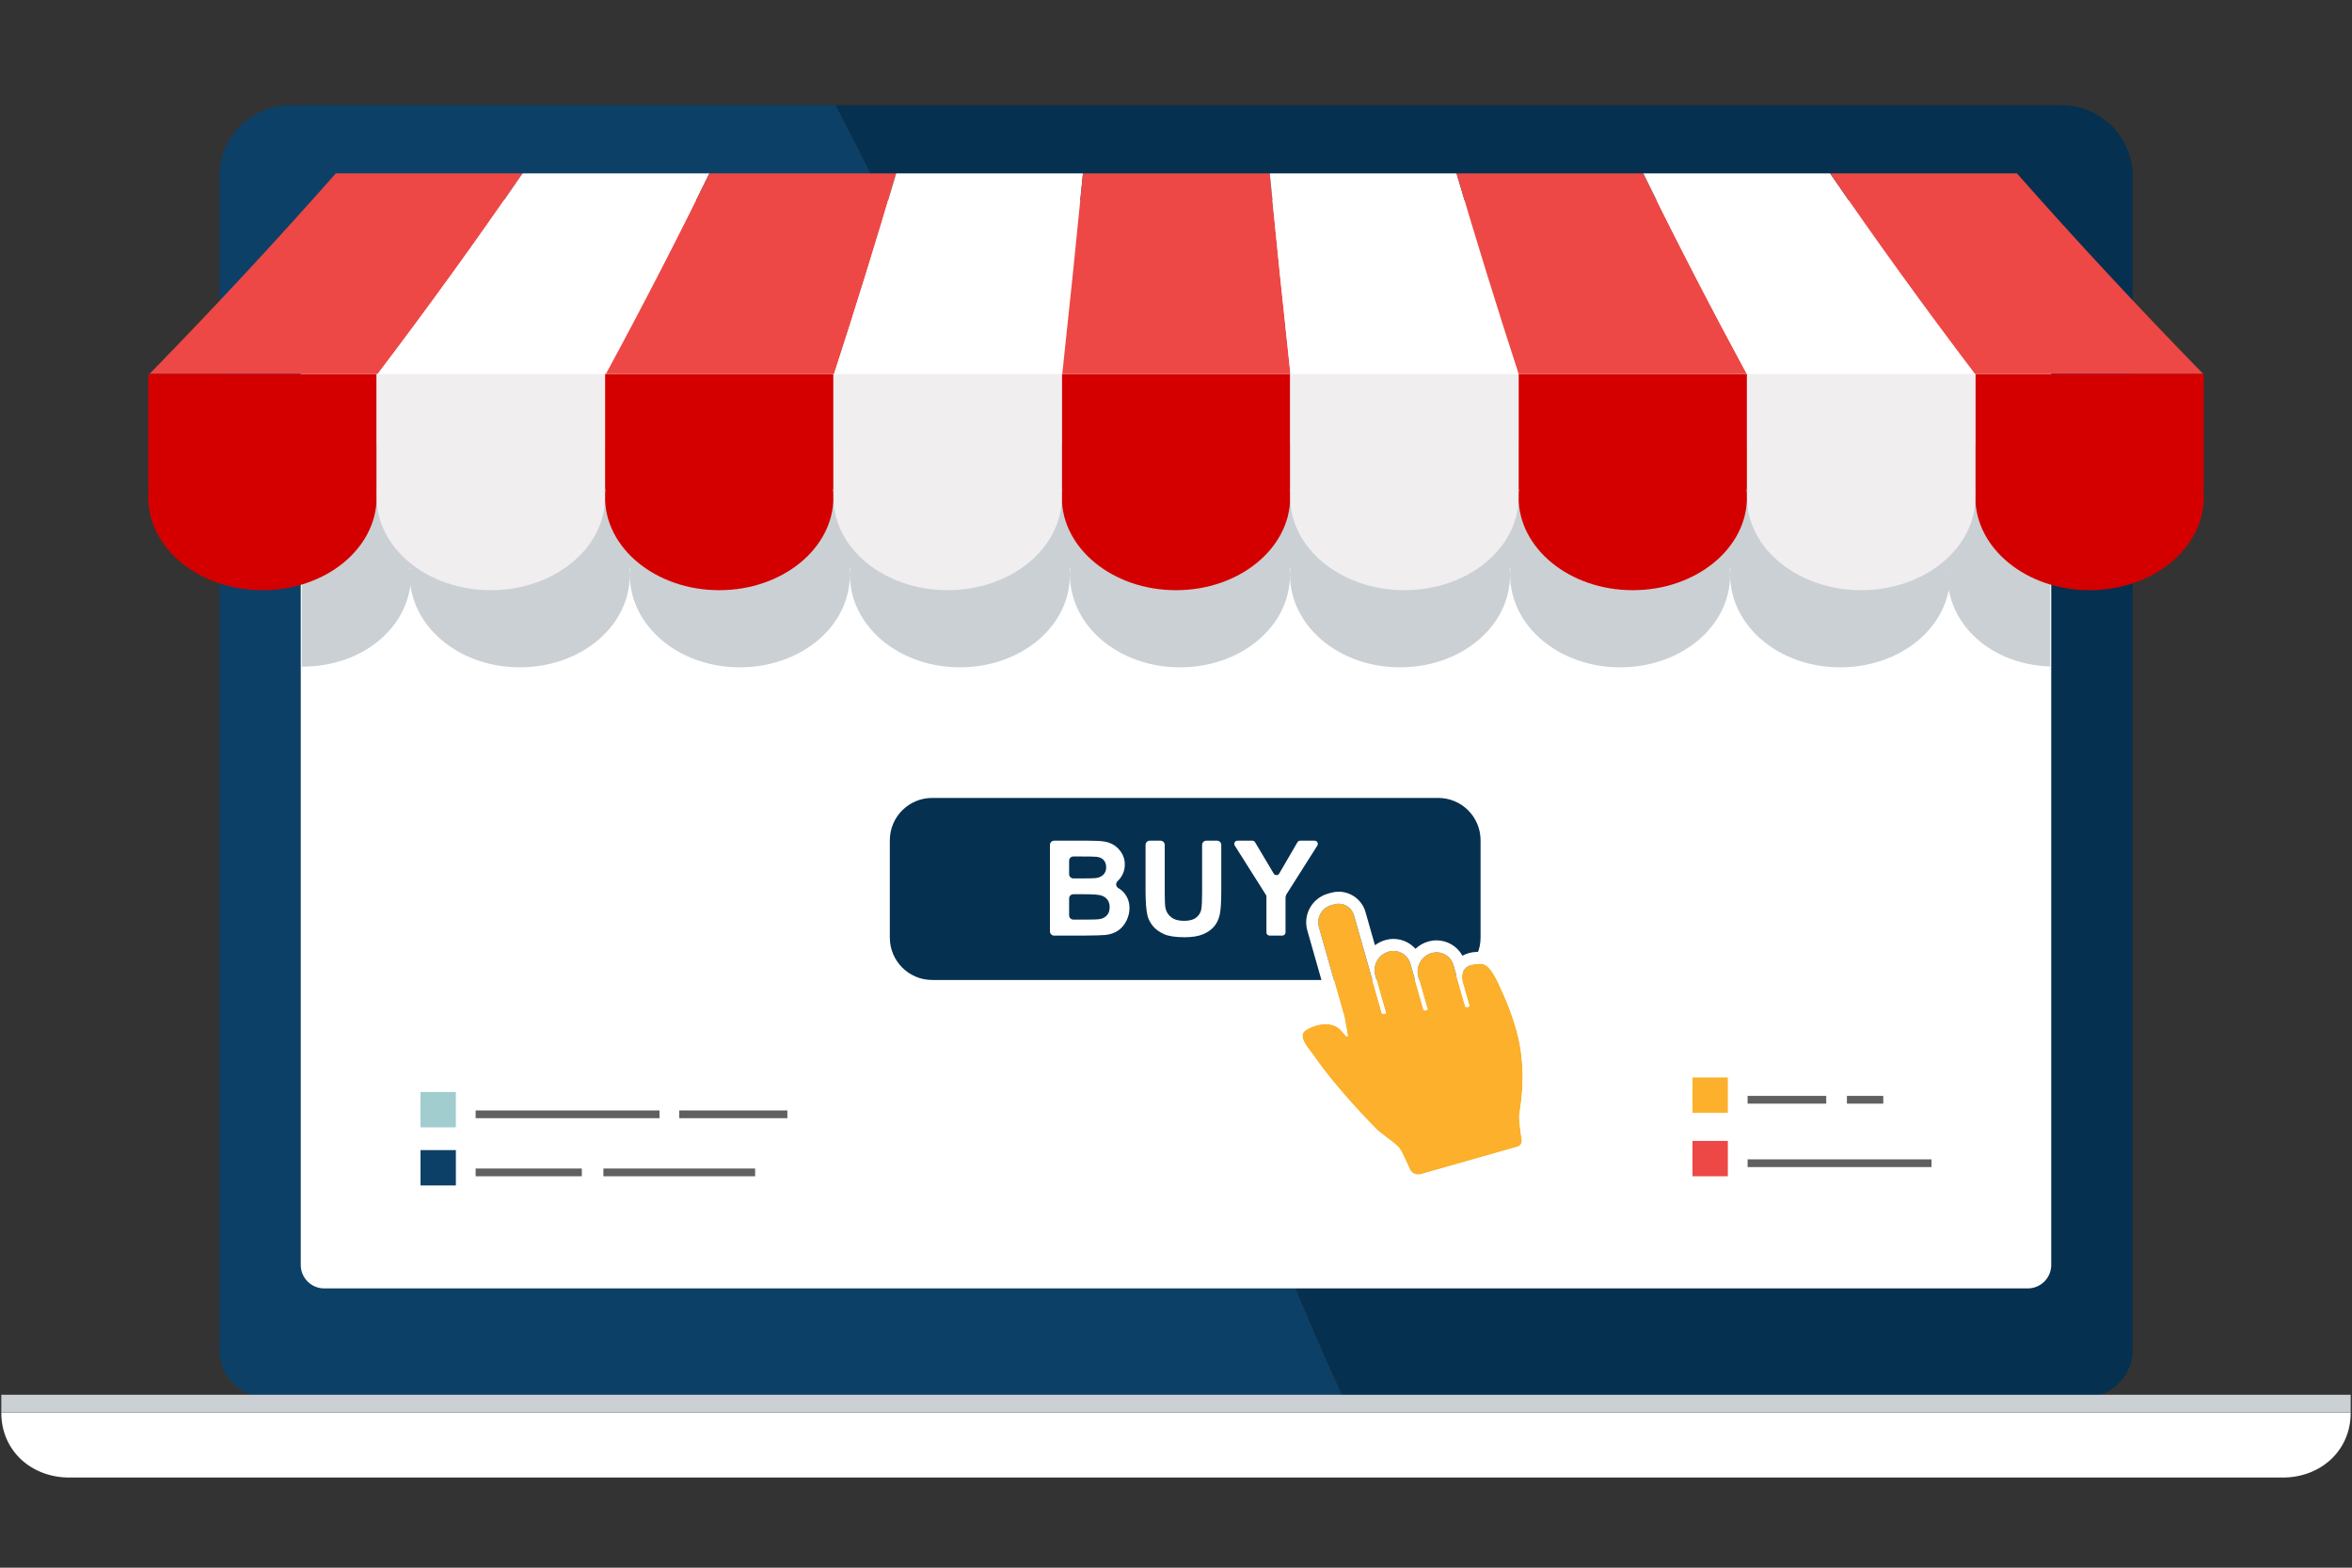
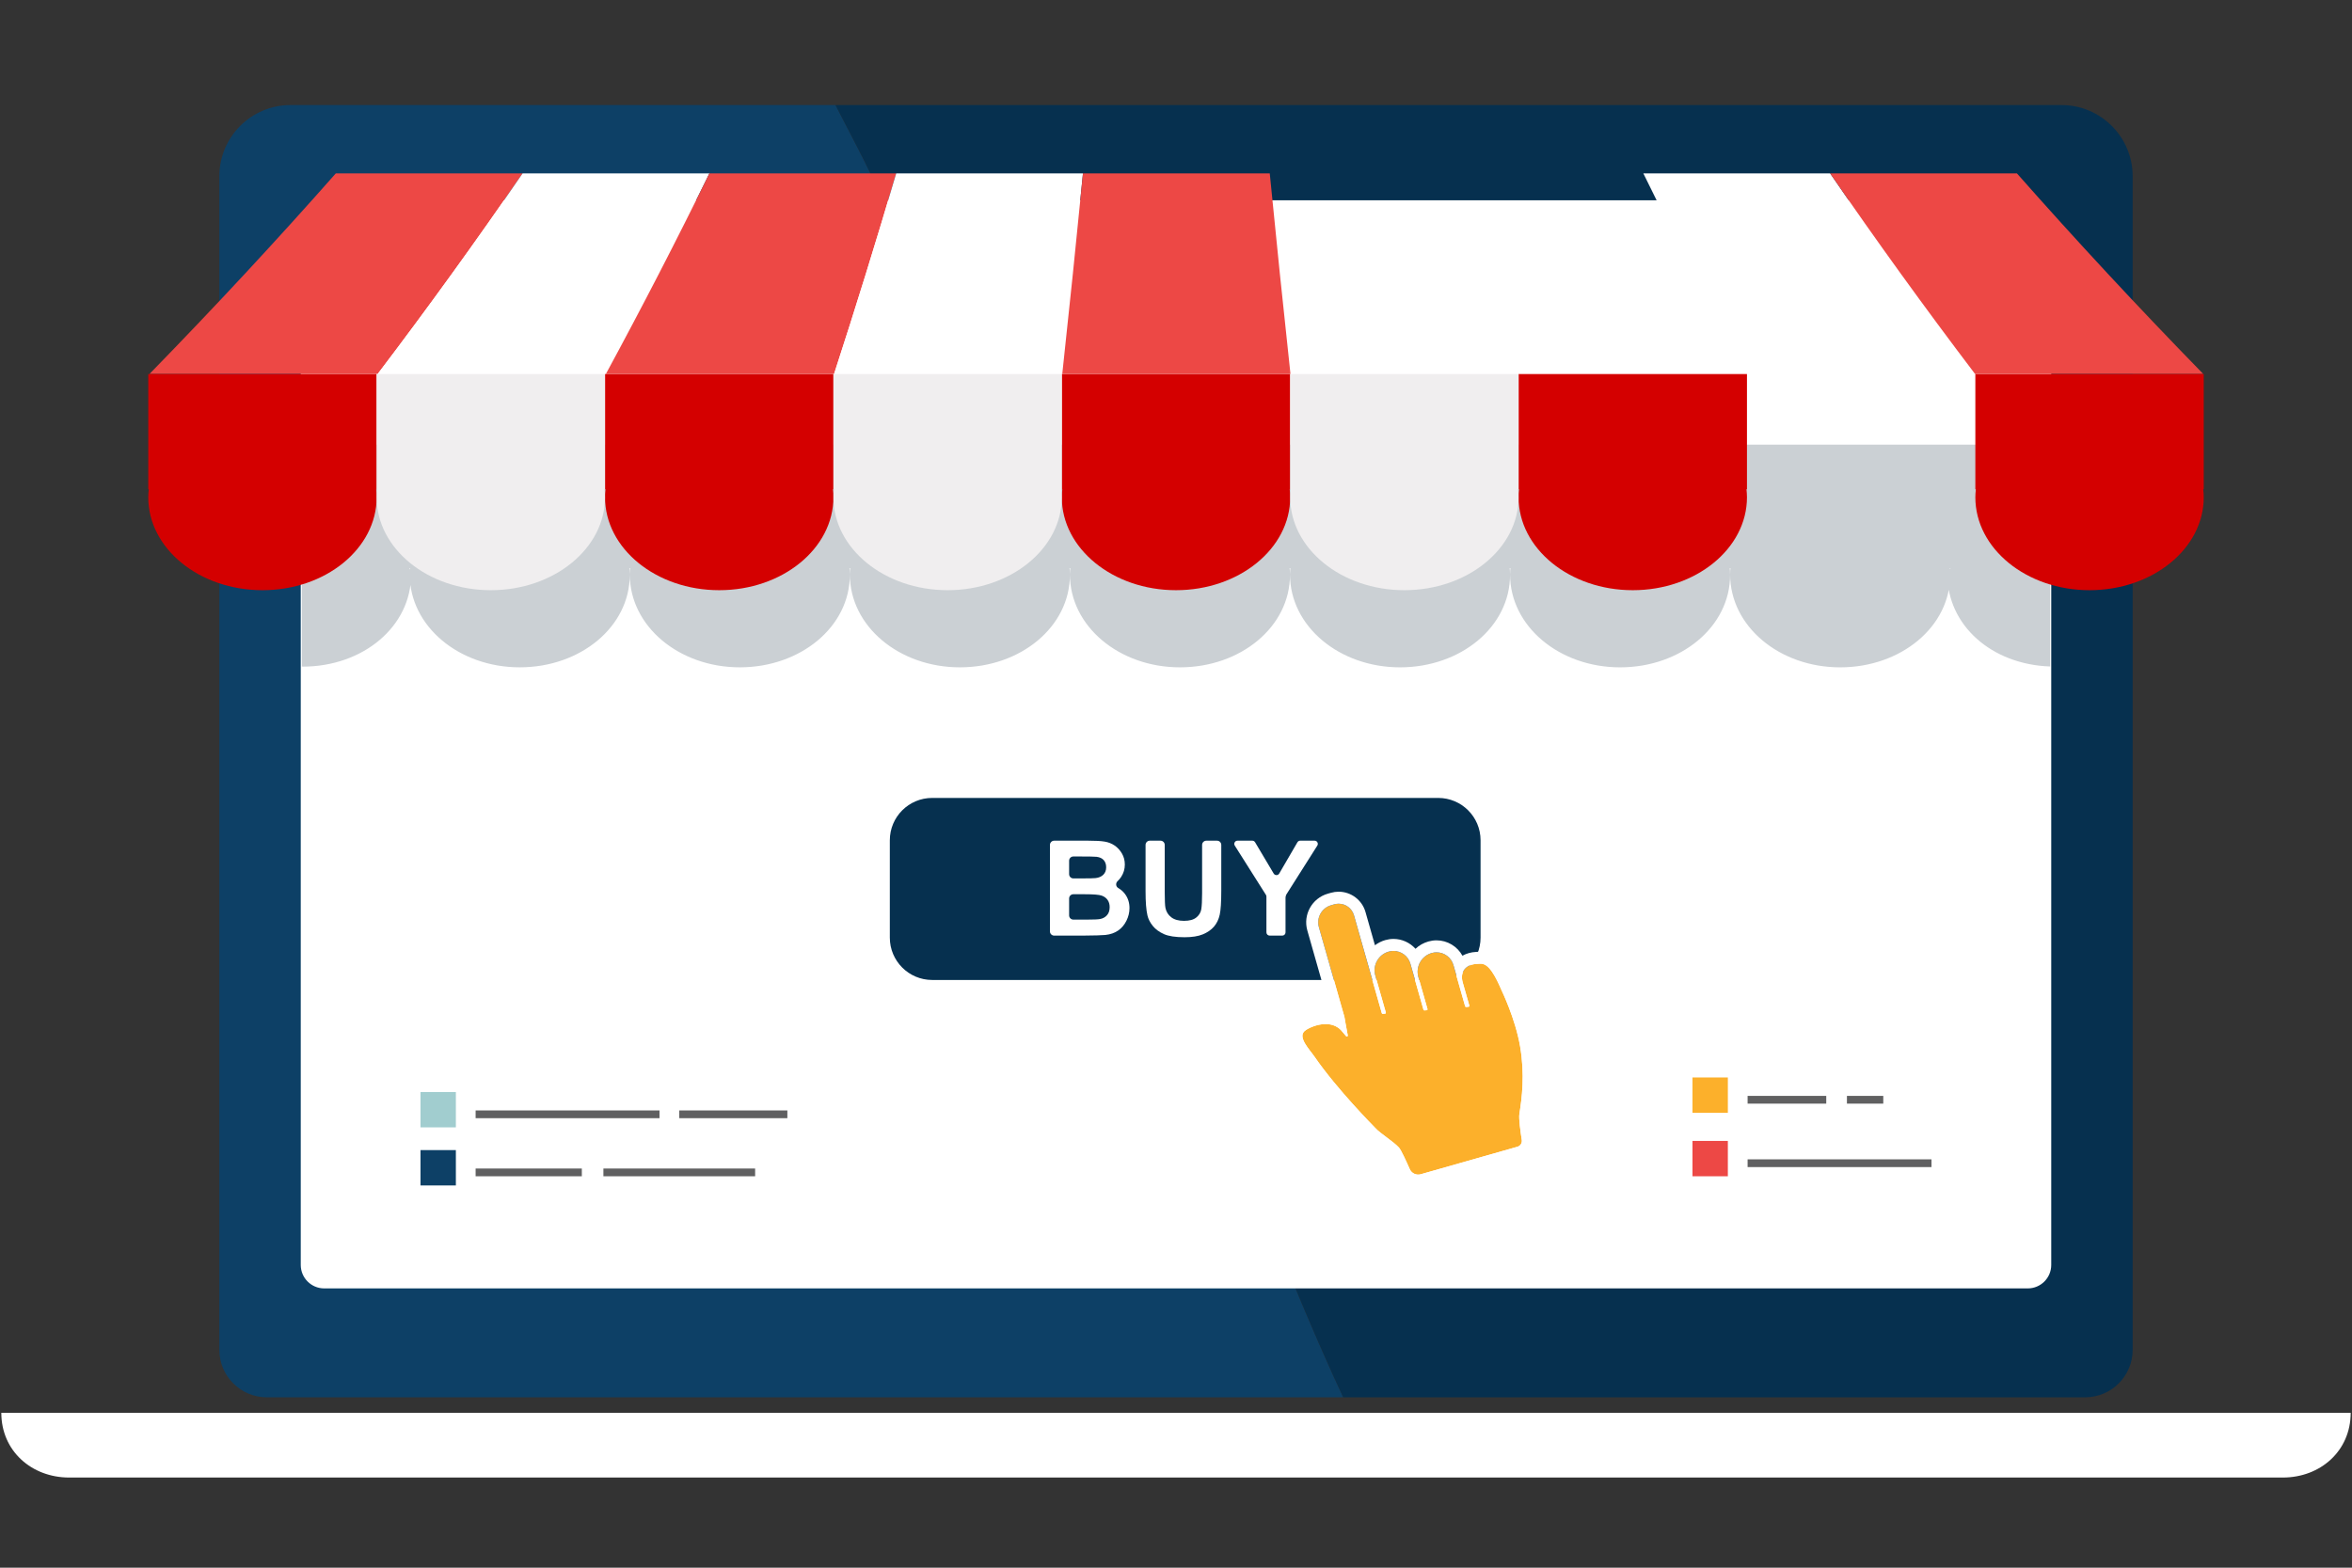
<svg xmlns="http://www.w3.org/2000/svg" version="1.1" id="Ñëîé_1" x="0px" y="0px" width="1200px" height="800px" viewBox="0 0 1200 800" enable-background="new 0 0 1200 800" xml:space="preserve">
  <rect x="0" y="0" width="1200" height="800" fill="#333333" stroke="none" />
  <g>
    <g>
      <path fill="#0D4066" d="M509.132,287.269c-23.366-57.117-36.347-114.234-54.521-173.948c-7.489-20.967-18.426-40.209-28.34-59.713    H148.255c-20.074,0-36.347,16.273-36.347,36.347V688.82c0,13.383,10.848,24.232,24.231,24.232h549.176    c-27.644-59.128-49.154-120.507-77.526-179.142C568.845,450.833,540.287,370.349,509.132,287.269z" />
      <path fill="#06304F" d="M1051.745,53.608H426.271c9.914,19.504,20.851,38.746,28.34,59.713    c18.174,59.714,31.155,116.831,54.521,173.948c31.155,83.08,59.713,163.564,98.657,246.642    c28.372,58.635,49.883,120.014,77.526,179.142h378.546c13.382,0,24.231-10.85,24.231-24.232V89.955    C1088.093,69.881,1071.819,53.608,1051.745,53.608z" />
      <path fill="#FFFFFF" d="M1034.583,657.479H165.417c-6.611,0-11.969-5.359-11.969-11.97V114.192    c0-6.611,5.358-11.969,11.969-11.969h869.166c6.611,0,11.97,5.358,11.97,11.969v531.316    C1046.553,652.119,1041.194,657.479,1034.583,657.479z" />
    </g>
    <g>
      <path fill="#FFFFFF" d="M650.964,720.957H549.037H0.669c0,19.521,15.499,33.037,34.619,33.037h513.749h101.927h513.749    c19.118,0,34.618-13.516,34.618-33.037H650.964z" />
-       <rect x="0.669" y="711.753" fill="#CBD0D4" width="1198.662" height="9.088" />
    </g>
  </g>
  <g>
    <g>
      <g>
        <rect x="214.542" y="557.261" fill="#A1CDCF" width="18.044" height="18.042" />
        <rect x="214.542" y="586.901" fill="#0D4066" width="18.044" height="18.042" />
        <rect x="242.663" y="566.662" fill="#606061" width="93.827" height="3.954" />
        <rect x="346.566" y="566.662" fill="#606061" width="55.152" height="3.954" />
        <rect x="242.663" y="596.305" fill="#606061" width="54.191" height="3.954" />
        <rect x="307.858" y="596.305" fill="#606061" width="77.414" height="3.954" />
      </g>
      <g>
        <rect x="863.512" y="549.836" fill="#FCB02B" width="18.044" height="18.044" />
        <rect x="863.512" y="582.215" fill="#ED4845" width="18.044" height="18.044" />
        <rect x="891.632" y="559.237" fill="#606061" width="40.131" height="3.955" />
        <rect x="942.307" y="559.237" fill="#606061" width="18.552" height="3.955" />
        <rect x="891.632" y="591.616" fill="#606061" width="93.825" height="3.955" />
      </g>
    </g>
    <g>
      <path fill="#06304F" d="M733.778,407.188h-14.245H510.729h-35.125c-11.938,0-21.614,9.676-21.614,21.613v49.671    c0,11.937,9.677,21.613,21.614,21.613h35.125h208.804h14.245c11.938,0,21.614-9.677,21.614-21.613v-49.671    C755.393,416.864,745.716,407.188,733.778,407.188z" />
      <g>
        <path fill="#FFFFFF" d="M535.687,431.165c0-1.194,0.968-2.164,2.164-2.164h17.2c3.833,0,6.692,0.146,8.577,0.478     c1.884,0.313,3.571,0.984,5.056,1.995c1.489,1.012,2.73,2.362,3.719,4.044c0.993,1.692,1.489,3.577,1.489,5.673     c0,2.271-0.612,4.349-1.834,6.241c-0.539,0.839-1.162,1.582-1.869,2.232c-1.062,0.977-0.932,2.749,0.314,3.474     c1.352,0.788,2.482,1.771,3.389,2.954c1.585,2.078,2.381,4.514,2.381,7.308c0,2.207-0.515,4.348-1.54,6.426     c-1.025,2.087-2.423,3.751-4.196,4.992c-1.774,1.249-3.962,2.014-6.559,2.298c-1.631,0.175-5.566,0.284-11.799,0.331h-14.328     c-1.195,0-2.164-0.969-2.164-2.164V431.165z M545.468,439.227v6.869c0,1.195,0.969,2.163,2.164,2.163h4.248     c3.811,0,6.182-0.054,7.106-0.164c1.673-0.193,2.992-0.772,3.948-1.729c0.96-0.965,1.438-2.225,1.438-3.786     c0-1.499-0.414-2.713-1.241-3.65c-0.823-0.937-2.055-1.507-3.682-1.701c-0.969-0.109-3.759-0.165-8.365-0.165h-3.453     C546.437,437.063,545.468,438.031,545.468,439.227z M545.468,458.495v8.624c0,1.195,0.969,2.163,2.164,2.163h6.891     c3.525,0,5.764-0.101,6.71-0.293c1.453-0.267,2.639-0.911,3.554-1.94c0.914-1.021,1.37-2.39,1.37-4.108     c0-1.463-0.349-2.694-1.058-3.705c-0.703-1.012-1.723-1.755-3.056-2.216c-1.333-0.459-4.224-0.689-8.673-0.689h-5.737     C546.437,456.33,545.468,457.3,545.468,458.495z" />
        <path fill="#FFFFFF" d="M586.631,429.001h5.453c1.195,0,2.165,0.97,2.165,2.164v24.071c0,4.165,0.124,6.868,0.367,8.1     c0.419,1.984,1.412,3.575,2.988,4.771c1.576,1.204,3.732,1.803,6.461,1.803c2.777,0,4.868-0.562,6.279-1.701     c1.411-1.131,2.257-2.528,2.55-4.183c0.276-1.646,0.424-4.396,0.424-8.229v-24.632c0-1.194,0.969-2.164,2.164-2.164h5.453     c1.195,0,2.163,0.97,2.163,2.164v23.281c0,5.81-0.257,9.919-0.79,12.327c-0.532,2.399-1.508,4.422-2.923,6.076     c-1.435,1.655-3.327,2.969-5.7,3.953c-2.38,0.984-5.487,1.471-9.321,1.471c-4.628,0-8.135-0.533-10.525-1.6     c-2.395-1.075-4.284-2.464-5.672-4.165c-1.387-1.71-2.302-3.502-2.739-5.378c-0.644-2.775-0.961-6.875-0.961-12.289v-23.677     C584.467,429.971,585.437,429.001,586.631,429.001z" />
        <path fill="#FFFFFF" d="M646.136,475.806v-18.274c0-0.309-0.088-0.614-0.253-0.877l-15.896-25.136     c-0.691-1.092,0.094-2.518,1.387-2.518h7.559c0.579,0,1.114,0.305,1.411,0.802l9.497,15.968c0.639,1.076,2.198,1.069,2.827-0.014     l9.283-15.94c0.293-0.505,0.834-0.815,1.418-0.815h7.344c1.294,0,2.078,1.427,1.386,2.52l-15.628,24.668     c-0.386,0.61-0.591,1.315-0.591,2.037v17.58c0,0.906-0.733,1.641-1.642,1.641h-6.461     C646.871,477.446,646.136,476.712,646.136,475.806z" />
      </g>
    </g>
  </g>
  <g>
    <path fill="#FCB02B" d="M775.192,568.486c1.293-8.214,2.87-19.957,0.348-34.63c-2.41-14.009-9.418-28.461-9.418-28.461   c-6.468-15.284-9.708-13.646-12.722-13.504c-5.054,0.239-8.77,3.653-7.123,9.442l3.364,11.825c0.082,0.287-0.119,0.577-0.417,0.603   l-1.213,0.1c-0.226,0.019-0.433-0.125-0.495-0.344l-5.98-21.021c-1.355-4.76-6.311-7.521-11.069-6.166   c-5.265,1.498-8.316,6.979-6.819,12.242l4.652,16.35c0.08,0.287-0.12,0.578-0.418,0.603l-1.127,0.093   c-0.226,0.019-0.434-0.125-0.495-0.343l-6.688-23.504c-1.354-4.755-6.305-7.512-11.059-6.159l-0.009,0.003   c-5.264,1.497-8.316,6.979-6.818,12.242l5.354,18.822c0.082,0.287-0.119,0.578-0.418,0.603l-1.126,0.093   c-0.226,0.019-0.433-0.125-0.496-0.344l-14.216-49.966c-1.227-4.309-5.712-6.808-10.021-5.582l-1.624,0.462   c-4.818,1.37-7.612,6.387-6.241,11.206l13.034,45.813c0.006,0.018,0.009,0.035,0.012,0.053c0.056,0.337,0.662,3.993,1.687,9.348   c0.091,0.479-0.509,0.772-0.825,0.401c-1.078-1.266-2.534-2.976-2.703-3.174c-0.012-0.013-0.021-0.026-0.035-0.038   c-6.209-6.165-16.723-1.126-18.456,0.604c-0.03,0.031-0.074,0.05-0.106,0.081c-3.372,3.274,2.631,9.303,5.219,13.069   c11.414,16.604,30.578,35.905,30.578,35.905c0.093,0.108,0.196,0.202,0.289,0.307c2.716,3.039,9.094,6.747,12.172,10.102   c1.085,1.182,3.744,6.998,5.487,10.96c0.952,2.163,3.353,3.288,5.626,2.643l49.331-14.035c1.511-0.43,2.464-1.917,2.218-3.469   C775.809,577.836,774.815,570.882,775.192,568.486z" />
    <path fill="#FFFFFF" d="M781.25,569.392c1.64-10.406,2.82-22.077,0.327-36.573c-2.423-14.086-9.059-28.247-9.871-29.947   c-4.391-10.343-8.878-17.224-16.439-17.224c-0.571,0-1.126,0.041-1.67,0.088l-0.485,0.036c-2.568,0.122-4.948,0.795-6.965,1.934   c-2.608-4.743-7.661-7.845-13.223-7.845c-1.396,0-2.785,0.195-4.135,0.578c-2.508,0.714-4.756,1.996-6.601,3.735   c-2.801-3.118-6.853-5.032-11.22-5.032c-1.394,0-2.784,0.195-4.132,0.578c-1.957,0.558-3.755,1.459-5.327,2.653l-4.832-16.984   c-1.733-6.09-7.362-10.343-13.69-10.343c-1.315,0-2.628,0.184-3.899,0.546l-1.625,0.46c-8.058,2.294-12.749,10.716-10.456,18.775   l11.89,41.788c-0.83-0.11-1.684-0.166-2.557-0.166c-6.225-0.001-12.173,2.855-14.648,4.998c-0.161,0.129-0.317,0.266-0.453,0.397   c-6.661,6.468-0.199,14.853,2.905,18.884c0.565,0.735,1.104,1.428,1.533,2.051c11.401,16.586,29.858,35.32,31.224,36.697   c0.079,0.087,0.155,0.166,0.202,0.213c1.678,1.88,4.119,3.698,6.706,5.622c2.019,1.504,4.103,3.055,5.297,4.3   c0.479,0.738,1.893,3.428,4.538,9.438c1.733,3.939,5.633,6.483,9.936,6.483c1.004,0,2.005-0.139,2.974-0.415l49.332-14.036   c4.488-1.278,7.322-5.715,6.592-10.32C781.32,573.481,781.17,570.141,781.25,569.392z M776.426,581.722   c0.246,1.552-0.707,3.037-2.218,3.469l-49.331,14.035c-0.432,0.122-0.868,0.181-1.298,0.181c-1.835,0-3.557-1.07-4.328-2.823   c-1.743-3.962-4.402-9.778-5.487-10.96c-3.08-3.354-9.456-7.063-12.172-10.102c-0.093-0.104-0.196-0.198-0.289-0.307   c0,0-19.164-19.302-30.578-35.905c-2.588-3.767-8.591-9.795-5.219-13.069c0.032-0.031,0.076-0.05,0.106-0.081   c1.113-1.11,5.842-3.584,10.728-3.584c2.727,0,5.504,0.771,7.729,2.979c0.012,0.012,0.023,0.025,0.035,0.038   c0.169,0.198,1.625,1.908,2.703,3.174c0.1,0.117,0.228,0.167,0.354,0.167c0.272,0,0.535-0.24,0.472-0.568   c-1.024-5.354-1.631-9.011-1.687-9.348c-0.003-0.018-0.006-0.035-0.012-0.052l-13.034-45.814   c-1.371-4.819,1.423-9.836,6.241-11.206l1.622-0.462c0.742-0.211,1.49-0.312,2.225-0.312c3.533,0,6.783,2.327,7.798,5.894   l14.216,49.966c0.059,0.206,0.247,0.345,0.458,0.345c0.012,0,0.024,0,0.038-0.001l1.126-0.093c0.299-0.024,0.5-0.315,0.418-0.604   l-5.354-18.821c-1.498-5.264,1.555-10.745,6.818-12.242l0.009-0.003c0.819-0.233,1.643-0.344,2.455-0.344   c3.897,0,7.483,2.568,8.604,6.503l6.688,23.504c0.059,0.205,0.246,0.344,0.456,0.344c0.013,0,0.026,0,0.039-0.001l1.127-0.093   c0.298-0.024,0.498-0.315,0.418-0.603l-4.652-16.35c-1.497-5.264,1.555-10.744,6.819-12.242c0.82-0.233,1.645-0.345,2.457-0.345   c3.902,0,7.49,2.57,8.612,6.511l5.98,21.021c0.059,0.206,0.246,0.345,0.456,0.345c0.013,0,0.026,0,0.039-0.001l1.213-0.1   c0.298-0.025,0.499-0.315,0.417-0.603l-3.364-11.825c-1.646-5.789,2.069-9.203,7.123-9.442c0.605-0.029,1.219-0.117,1.866-0.117   c2.578,0,5.688,1.407,10.855,13.621c0,0,7.008,14.452,9.418,28.461c2.522,14.673,0.945,26.416-0.348,34.63   C774.815,570.882,775.809,577.836,776.426,581.722z" />
  </g>
  <g>
    <path fill="#CBD0D4" d="M994.993,226.9H882.714H770.435H658.155H545.876H433.598H321.318h-112.28h-55.041v113.217   c1.501,0.016-0.26,0.076,0.34,0.076c31.004,0,55.42-20.542,55.42-47.014c0-1.393-0.827-3.208-0.964-3.208h0.244h0.244   c-0.136,0-0.244,1.741-0.244,3.133c0,26.472,25.134,47.435,56.14,47.435c31.004,0,56.14-20.715,56.14-47.187   c0-1.392-0.108-3.381-0.244-3.381h0.244h0.243c-0.136,0-0.243,1.741-0.243,3.133c0,26.472,25.134,47.435,56.14,47.435   c31.004,0,56.14-20.715,56.14-47.187c0-1.392-0.108-3.381-0.244-3.381h0.244h0.243c-0.136,0-0.243,1.741-0.243,3.133   c0,26.472,25.134,47.435,56.14,47.435c31.004,0,56.139-20.715,56.139-47.187c0-1.392-0.107-3.381-0.243-3.381h0.243h0.244   c-0.136,0-0.244,1.741-0.244,3.133c0,26.472,25.136,47.435,56.141,47.435s56.139-20.715,56.139-47.187   c0-1.392-0.106-3.381-0.243-3.381h0.243h0.243c-0.136,0-0.243,1.741-0.243,3.133c0,26.472,25.136,47.435,56.141,47.435   s56.139-20.715,56.139-47.187c0-1.392-0.106-3.381-0.243-3.381h0.243h0.245c-0.138,0-0.245,1.741-0.245,3.133   c0,26.472,25.136,47.435,56.14,47.435c31.006,0,56.14-20.715,56.14-47.187c0-1.392-0.106-3.381-0.243-3.381h0.243h0.244   c-0.136,0-0.244,1.741-0.244,3.133c0,26.472,25.135,47.435,56.141,47.435c31.005,0,56.139-20.715,56.139-47.187   c0-1.392-0.106-3.381-0.243-3.381h0.243h0.244c-0.137,0-1.683,1.741-1.683,3.133c0,25.821,22.414,45.98,52.448,46.992V226.9   H994.993z" />
    <g>
      <g>
        <path fill="#ED4845" d="M192.707,190.818c-38.808,0-77.615,0-116.423,0c33.264-34.108,64.943-68.218,95.039-102.327     c31.766,0.001,63.533,0.001,95.303,0C243.217,122.601,218.579,156.71,192.707,190.818z" />
        <path fill="#FFFFFF" d="M309.129,190.818c-38.808,0-77.615,0-116.422,0c25.871-34.108,50.511-68.218,73.919-102.327     c31.768,0.001,63.536,0.001,95.303,0C345.209,122.601,327.609,156.71,309.129,190.818z" />
        <path fill="#ED4845" d="M425.552,190.818c-38.809,0-77.614,0-116.423,0c18.481-34.108,36.08-68.218,52.8-102.327     c31.767,0.001,63.536,0.001,95.303,0C447.199,122.601,436.638,156.71,425.552,190.818z" />
        <path fill="#FFFFFF" d="M541.975,190.818c-38.807,0-77.614,0-116.422,0c11.087-34.108,21.646-68.218,31.68-102.327     c31.767,0.001,63.537,0.001,95.302,0C549.191,122.601,545.671,156.71,541.975,190.818z" />
        <path fill="#ED4845" d="M658.397,190.818c-38.807,0-77.616,0-116.423,0c3.697-34.108,7.215-68.218,10.56-102.327     c31.768,0,63.534,0,95.302,0C651.181,122.601,654.7,156.71,658.397,190.818z" />
-         <path fill="#FFFFFF" d="M774.819,190.818c-38.808,0-77.612,0-116.422,0c-3.695-34.108-7.218-68.218-10.561-102.327     c31.769,0.001,63.536,0.001,95.304,0C753.173,122.601,763.731,156.71,774.819,190.818z" />
-         <path fill="#ED4845" d="M891.242,190.818c-38.809,0-77.614,0-116.423,0c-11.088-34.108-21.649-68.218-31.679-102.327     c31.769,0.001,63.536,0.001,95.303,0C855.163,122.601,872.766,156.71,891.242,190.818z" />
        <path fill="#FFFFFF" d="M1007.664,190.818c-38.808,0-77.613,0-116.422,0c-18.479-34.108-36.079-68.218-52.799-102.327     c31.766,0.001,63.536,0.001,95.302,0C957.153,122.601,981.794,156.71,1007.664,190.818z" />
        <path fill="#ED4845" d="M1124.088,190.818c-38.808,0-77.616,0-116.424,0c-25.87-34.108-50.511-68.218-73.919-102.327     c31.768,0.001,63.535,0.001,95.304,0C1059.143,122.601,1090.822,156.71,1124.088,190.818z" />
      </g>
      <g>
        <path fill="#D40000" d="M192.167,190.891H75.644v58.785h0.253c-0.142,1.348-0.253,2.703-0.253,4.08     c0,26.192,26.084,47.424,58.262,47.424s58.262-21.232,58.262-47.424c0-1.377-0.111-2.732-0.253-4.08h0.253V190.891z" />
        <path fill="#D40000" d="M425.214,190.891H308.691v58.785h0.253c-0.142,1.348-0.253,2.703-0.253,4.08     c0,26.192,26.085,47.424,58.262,47.424s58.261-21.232,58.261-47.424c0-1.377-0.111-2.732-0.253-4.08h0.253V190.891z" />
        <path fill="#D40000" d="M658.263,190.891H541.738v58.785h0.253c-0.142,1.348-0.253,2.703-0.253,4.08     c0,26.192,26.085,47.424,58.262,47.424s58.263-21.232,58.263-47.424c0-1.377-0.111-2.732-0.254-4.08h0.254V190.891z" />
        <path fill="#D40000" d="M891.31,190.891H774.786v58.785h0.252c-0.141,1.348-0.252,2.703-0.252,4.08     c0,26.192,26.084,47.424,58.261,47.424c32.178,0,58.263-21.232,58.263-47.424c0-1.377-0.111-2.732-0.254-4.08h0.254V190.891z" />
        <path fill="#D40000" d="M1124.356,190.891h-116.523v58.785h0.254c-0.143,1.348-0.254,2.703-0.254,4.08     c0,26.192,26.084,47.424,58.261,47.424c32.178,0,58.263-21.232,58.263-47.424c0-1.377-0.111-2.732-0.253-4.08h0.253V190.891z" />
        <g>
          <path fill="#F0EEEF" d="M192.167,249.676h0.253c-0.142,1.348-0.253,2.703-0.253,4.08c0,26.192,26.084,47.424,58.262,47.424      s58.262-21.232,58.262-47.424c0-1.377-0.111-2.732-0.253-4.08h0.253v-58.785H192.167V249.676z" />
          <path fill="#F0EEEF" d="M425.214,249.676h0.253c-0.142,1.348-0.253,2.703-0.253,4.08c0,26.192,26.085,47.424,58.262,47.424      s58.262-21.232,58.262-47.424c0-1.377-0.112-2.732-0.253-4.08h0.253v-58.785H425.214V249.676z" />
          <path fill="#F0EEEF" d="M658.263,249.676h0.252c-0.141,1.348-0.252,2.703-0.252,4.08c0,26.192,26.084,47.424,58.261,47.424      s58.263-21.232,58.263-47.424c0-1.377-0.111-2.732-0.254-4.08h0.254v-58.785H658.263V249.676z" />
-           <path fill="#F0EEEF" d="M891.31,249.676h0.254c-0.143,1.348-0.254,2.703-0.254,4.08c0,26.192,26.084,47.424,58.261,47.424      c32.178,0,58.263-21.232,58.263-47.424c0-1.377-0.111-2.732-0.253-4.08h0.253v-58.785H891.31V249.676z" />
        </g>
      </g>
    </g>
  </g>
</svg>